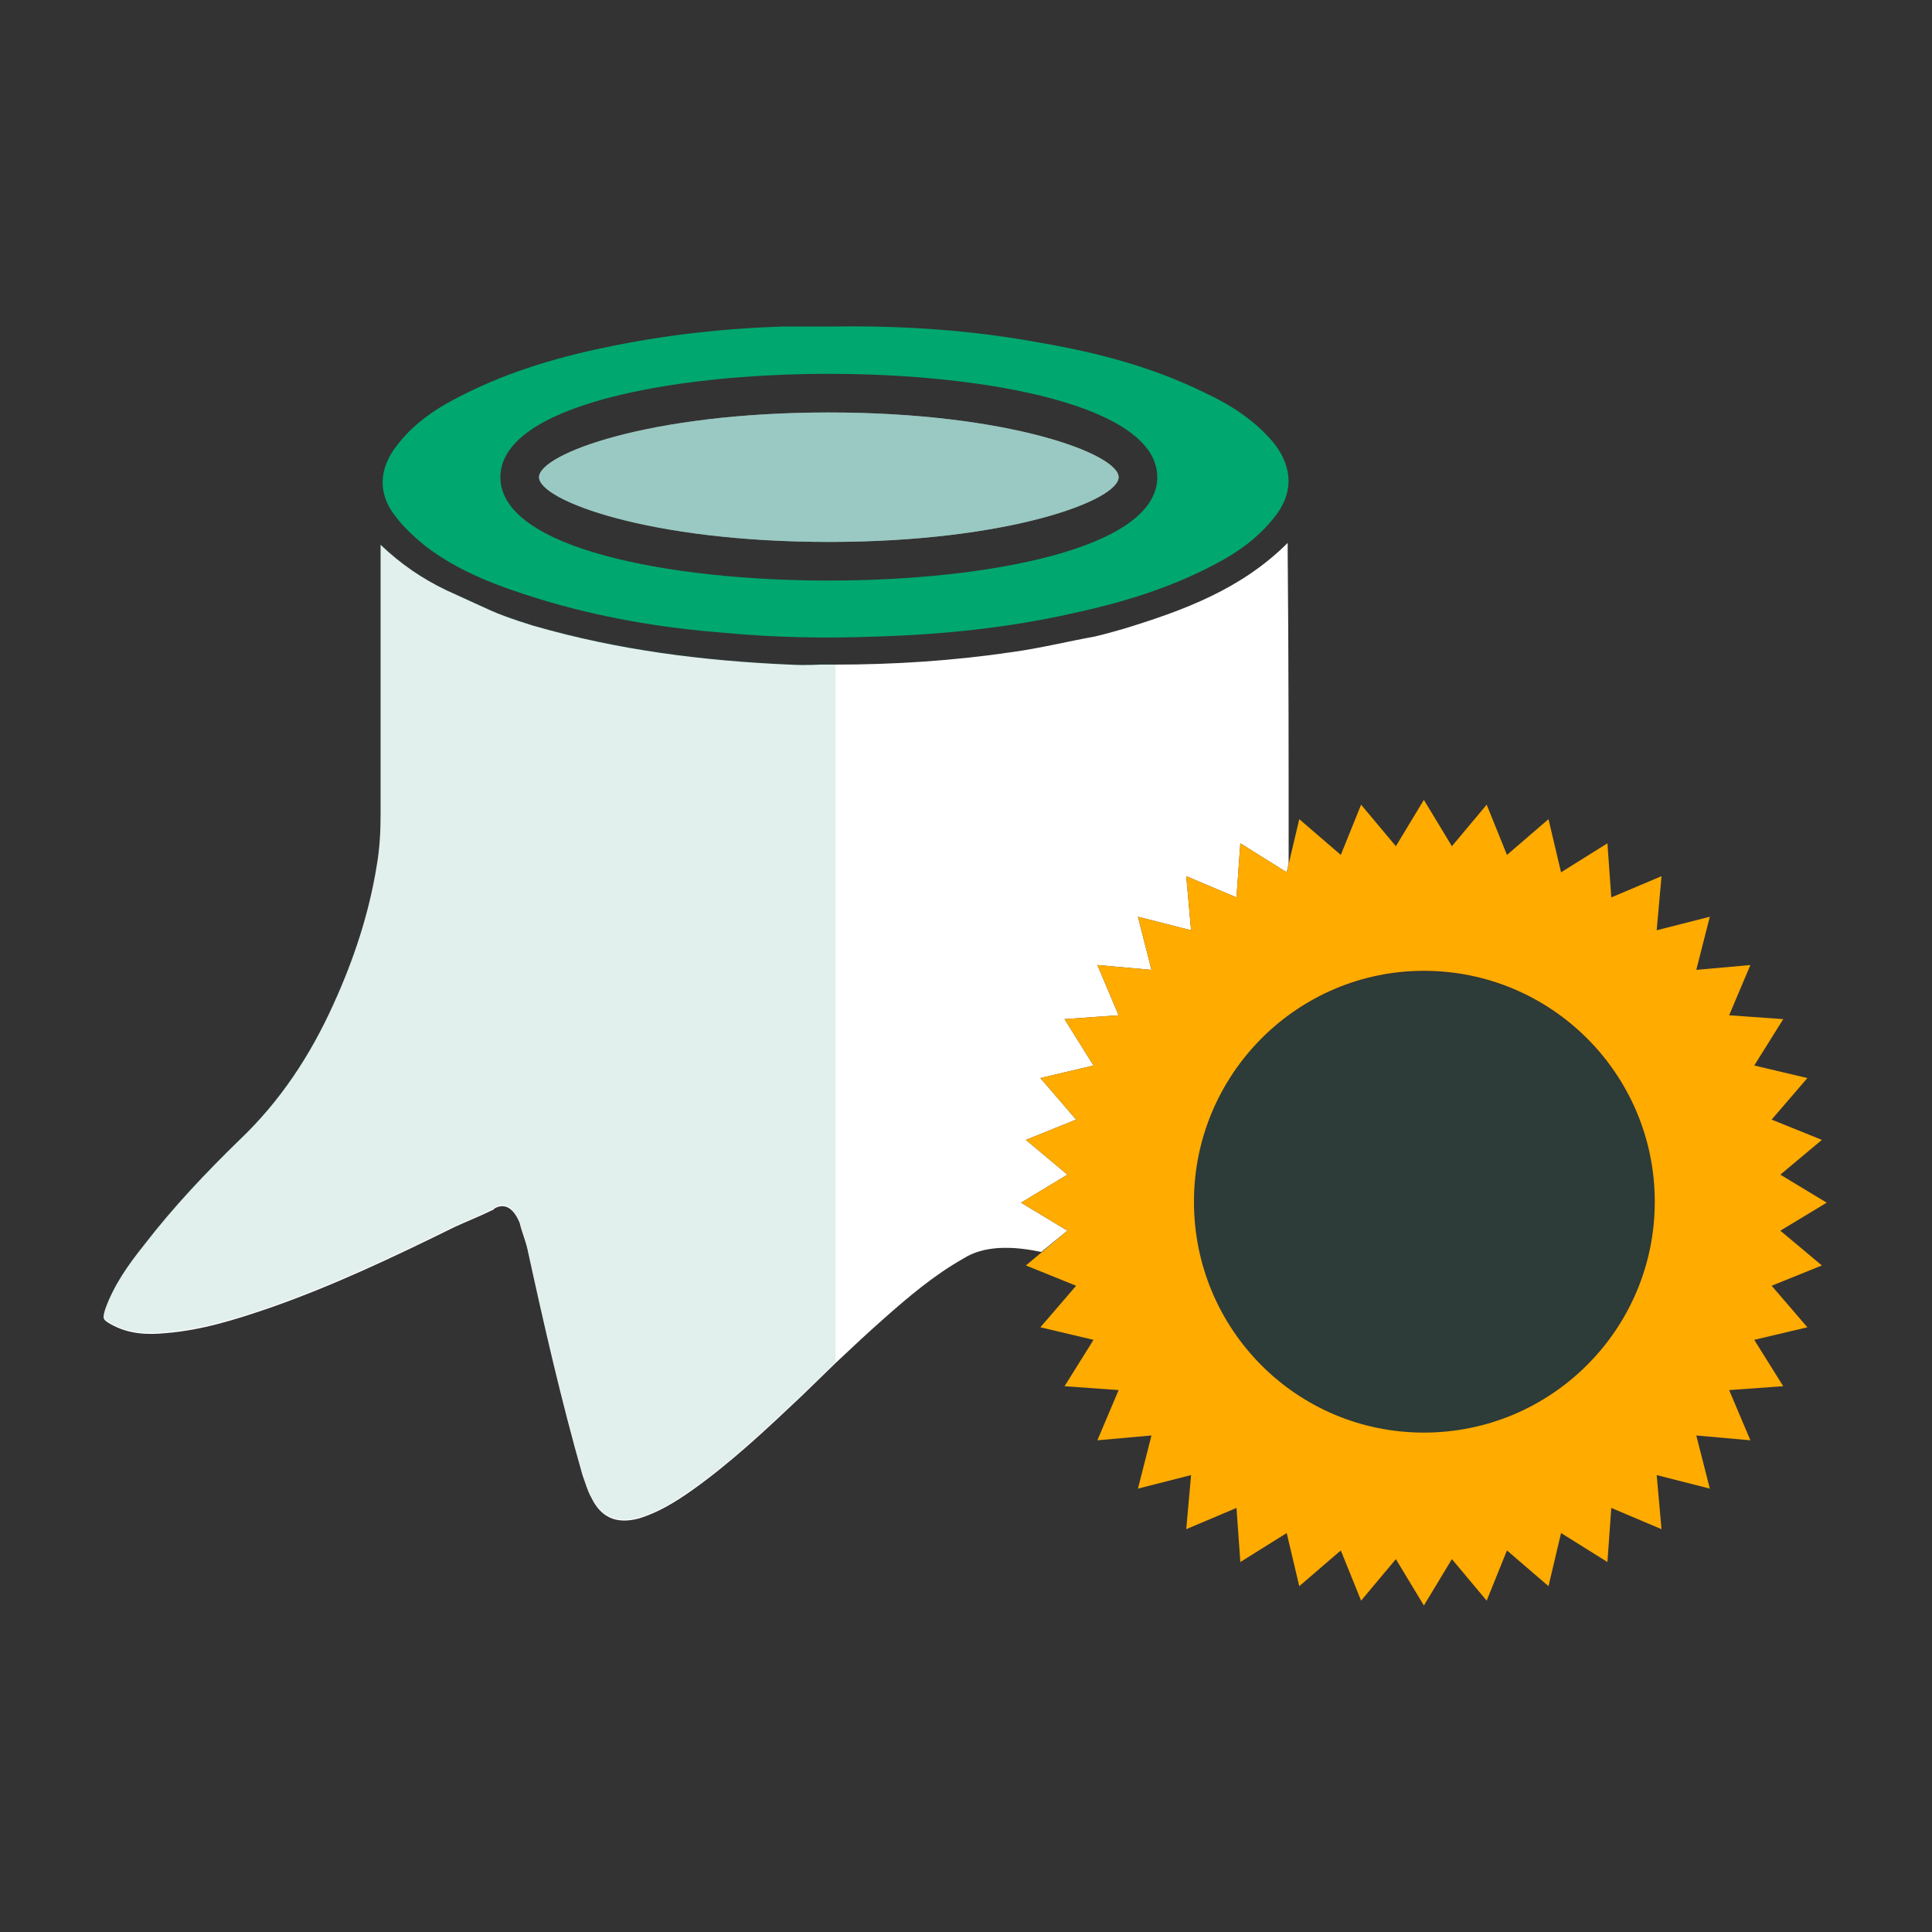
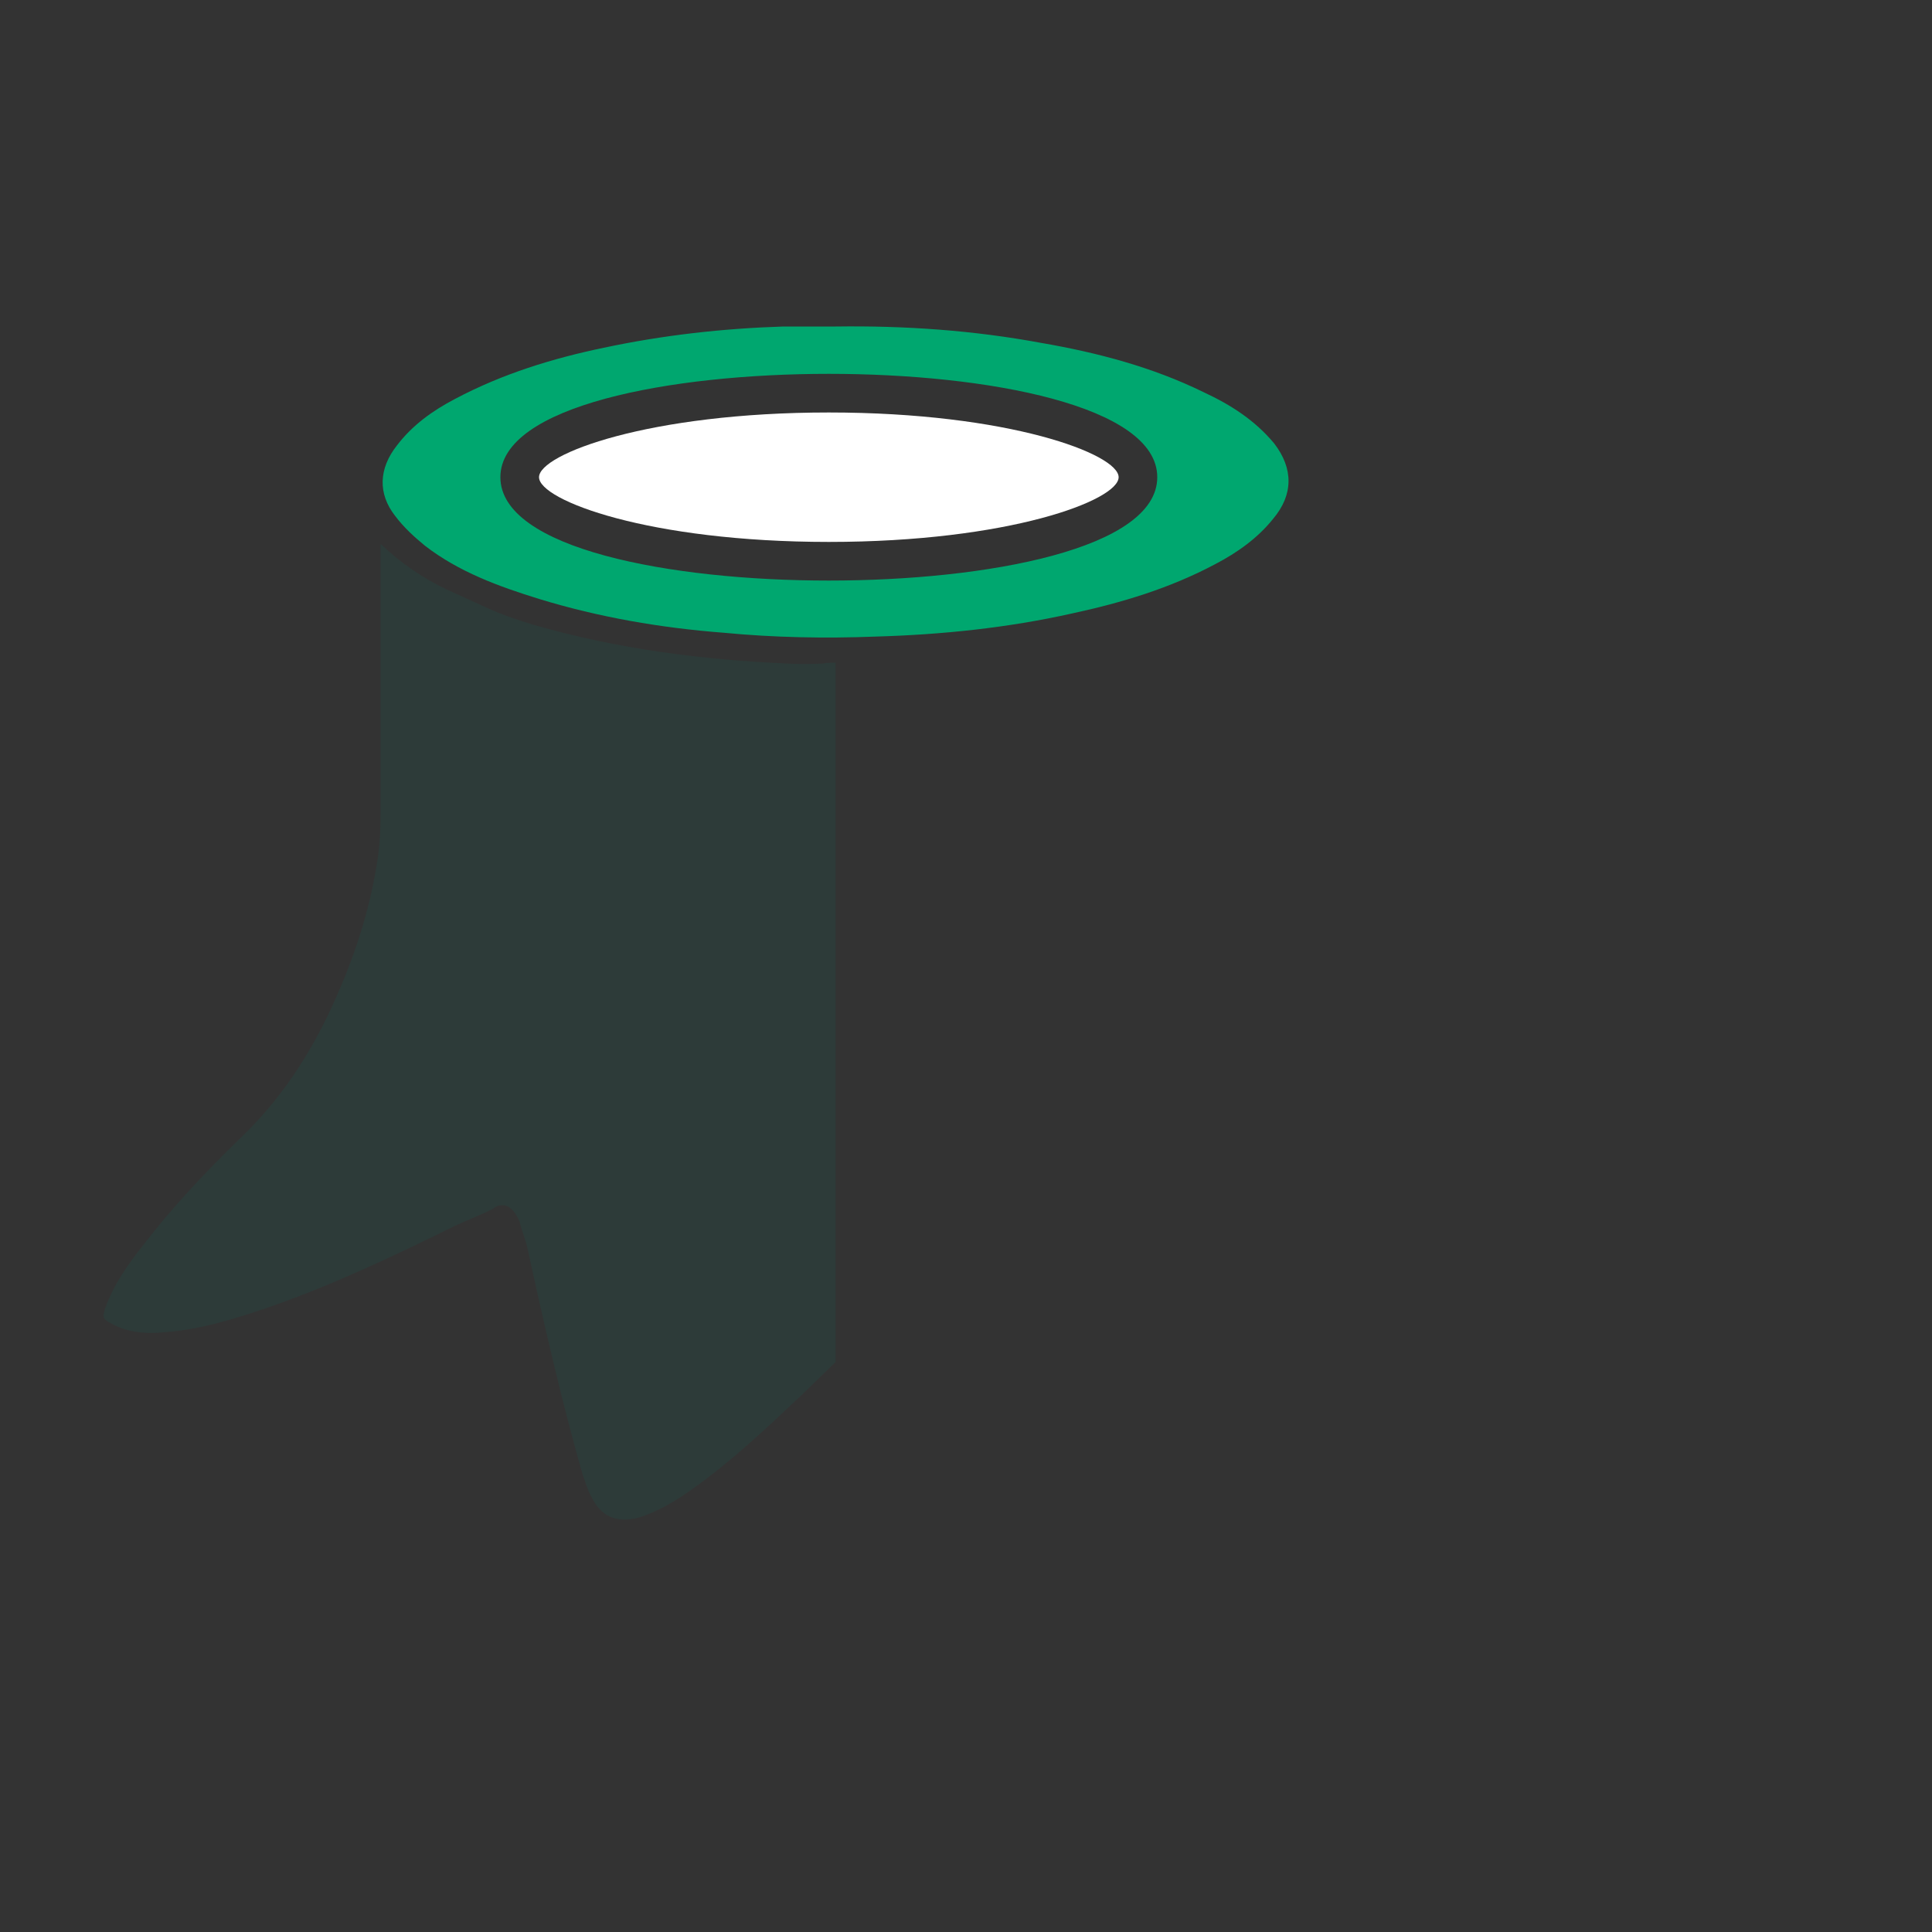
<svg xmlns="http://www.w3.org/2000/svg" version="1.1" x="0px" y="0px" viewBox="0 0 200 200" style="enable-background:new 0 0 200 200;" xml:space="preserve">
  <rect x="0" y="0" width="200" height="200" fill="#333333" stroke="none" />
  <style type="text/css">
	.st0{fill:#414042;}
	.st1{fill:#FFFFFF;}
	.st2{opacity:0.4;fill:#007867;}
	.st3{opacity:0.12;enable-background:new    ;}
	.st4{fill:#007867;}
	.st5{fill:#FFAB00;}
	.st6{fill:#00A76F;}
	.st7{fill:#1C75BC;}
	.st8{opacity:0.12;fill:#007867;enable-background:new    ;}
	.st9{opacity:0.4;fill:#007867;enable-background:new    ;}
	.st10{opacity:0.24;fill:#007867;enable-background:new    ;}
	.st11{opacity:0.48;}
	.st12{opacity:8.000000e-02;fill:#007867;enable-background:new    ;}
	.st13{fill-rule:evenodd;clip-rule:evenodd;fill:#FFAB00;}
	.st14{opacity:0.16;fill:#007867;enable-background:new    ;}
	.st15{opacity:0.12;fill:#FFFFFF;enable-background:new    ;}
	.st16{opacity:0.4;enable-background:new    ;}
	.st17{fill-rule:evenodd;clip-rule:evenodd;fill:#FFFFFF;}
	.st18{opacity:0.12;fill-rule:evenodd;clip-rule:evenodd;fill:#007867;enable-background:new    ;}
	.st19{fill-rule:evenodd;clip-rule:evenodd;fill:#00A76F;}
	.st20{fill:none;}
	.st21{fill:#594A42;}
	.st22{opacity:0.4;fill-rule:evenodd;clip-rule:evenodd;fill:#007867;}
</style>
  <g id="Layer_2">
</g>
  <g id="Layer_1">
    <g>
      <g>
        <path class="st1" d="M115.8,49.4c0,2.4-11.4,6.7-30,6.7c-18.6,0-30-4.3-30-6.7c0-2.4,11.4-6.7,30-6.7     C104.4,42.7,115.8,47,115.8,49.4z" />
-         <path class="st9" d="M115.8,49.4c0,2.4-11.4,6.7-30,6.7c-18.6,0-30-4.3-30-6.7c0-2.4,11.4-6.7,30-6.7     C104.4,42.7,115.8,47,115.8,49.4z" />
        <path class="st6" d="M131.9,45.9c-2-2.4-4.5-4-7.3-5.3c-5.3-2.6-11-4.1-16.8-5.1c-7-1.3-14.1-1.8-21.3-1.7c-1.8,0-3.6,0-5.4,0     C74.8,34,68.6,34.7,62.5,36c-5.3,1.1-10.5,2.7-15.4,5.3c-2.3,1.2-4.4,2.7-6,4.8c-1.9,2.4-2,5-0.2,7.3c0.9,1.2,2,2.2,3.1,3.1     c3.5,2.7,7.6,4.2,11.8,5.5c6.2,1.9,12.6,3,19.1,3.5c5.2,0.5,10.5,0.6,15.7,0.4c6.9-0.2,13.7-0.9,20.4-2.4     c5.1-1.1,10.1-2.6,14.8-5.1c2.3-1.2,4.4-2.7,6-4.7C133.9,51.2,133.9,48.5,131.9,45.9z M85.8,60.1c-16.4,0-34-3.3-34-10.7     c0-7.4,17.6-10.7,34-10.7c16.4,0,34,3.3,34,10.7C119.8,56.8,102.2,60.1,85.8,60.1z" />
      </g>
-       <path class="st1" d="M133.4,89.4l-0.2,0.9l-4.8-3l-0.4,5.6l-5.2-2.2l0.5,5.6l-5.5-1.4l1.4,5.5l-5.6-0.5l2.2,5.2l-5.6,0.4l3,4.8    l-5.5,1.3l3.7,4.3l-5.2,2.1l4.3,3.6l-4.8,2.9l4.8,2.9l-2.7,2.2c-1.5-0.3-2.9-0.5-4.5-0.4c-1.3,0.1-2.5,0.4-3.6,1.1    c-3,1.7-5.6,3.9-8.2,6.2c-1.7,1.5-3.3,3-5,4.6l0,0l-3.5,3.4c-3.6,3.4-7.3,6.9-11.4,9.8c-1.7,1.2-3.5,2.3-5.5,2.9    c-2.3,0.6-3.9-0.1-4.9-2.2c-0.4-0.7-0.6-1.5-0.9-2.3c-2.2-7.7-4-15.6-5.7-23.4c-0.2-0.9-0.6-1.8-0.8-2.7c-0.9-2.2-2.1-1.8-2.6-1.5    c-0.1,0.1-0.2,0.2-0.3,0.2c-1.2,0.6-2.5,1.1-3.8,1.7c-6.3,3.1-12.6,6.1-19.2,8.4c-3.5,1.2-7,2.3-10.7,2.6c-2,0.2-3.9,0.1-5.7-0.9    c-0.9-0.5-0.9-0.6-0.6-1.6c0.9-2.5,2.4-4.6,4-6.6c3-3.9,6.4-7.5,9.9-10.9c4.2-4,7.3-8.7,9.7-14c2.1-4.6,3.7-9.4,4.5-14.4    c0.3-1.7,0.4-3.5,0.4-5.3c0-9,0-18,0-27v-0.9c2.1,2,4.3,3.5,6.8,4.7c1.5,0.7,3.1,1.4,4.6,2.1h0c1.8,0.8,4.5,1.6,4.5,1.6    c8.7,2.5,17.4,3.6,26.4,4c1.8,0.1,3,0,3.2,0c0,0,0,0,0,0c0,0,0.1,0,0.2,0c0.4,0,0.9,0,1.3,0c6.2,0,12.3-0.4,18.4-1.3    c2.9-0.4,5.7-1.1,8.5-1.6c0.9-0.2,3-0.8,3-0.8c6.2-1.9,12.2-4.1,17-8.9v0.9C133.4,67.7,133.4,78.5,133.4,89.4z" />
-       <path class="st5" d="M184.3,127.4l4.8-2.9l-4.8-2.9l4.3-3.6l-5.2-2.1l3.7-4.3l-5.5-1.3l3-4.8l-5.6-0.4l2.2-5.2l-5.6,0.5l1.4-5.5    l-5.5,1.4l0.5-5.6l-5.2,2.2l-0.4-5.6l-4.8,3l-1.3-5.5l-4.3,3.7l-2.1-5.2l-3.6,4.3l-2.9-4.8l-2.9,4.8l-3.6-4.3l-2.1,5.2l-4.3-3.7    l-1.3,5.5l-4.8-3l-0.4,5.6l-5.2-2.2l0.5,5.6l-5.5-1.4l1.4,5.5l-5.6-0.5l2.2,5.2l-5.6,0.4l3,4.8l-5.5,1.3l3.7,4.3l-5.2,2.1l4.3,3.6    l-4.8,2.9l4.8,2.9l-4.3,3.6l5.2,2.1l-3.7,4.3l5.5,1.3l-3,4.8l5.6,0.4l-2.2,5.2l5.6-0.5l-1.4,5.5l5.5-1.4l-0.5,5.6l5.2-2.2l0.4,5.6    l4.8-3l1.3,5.5l4.3-3.7l2.1,5.2l3.6-4.3l2.9,4.8l2.9-4.8l3.6,4.3l2.1-5.2l4.3,3.7l1.3-5.5l4.8,3l0.4-5.6l5.2,2.2l-0.5-5.6l5.5,1.4    l-1.4-5.5l5.6,0.5l-2.2-5.2l5.6-0.4l-3-4.8l5.5-1.3l-3.7-4.3l5.2-2.1L184.3,127.4z M147.4,148.3c-13.2,0-23.8-10.7-23.8-23.9    s10.7-23.9,23.8-23.9c13.2,0,23.9,10.7,23.9,23.9S160.6,148.3,147.4,148.3z" />
-       <path class="st8" d="M147.4,148.3c-13.2,0-23.8-10.7-23.8-23.9c0-13.2,10.7-23.8,23.8-23.8c13.2,0,23.9,10.7,23.9,23.8    C171.2,137.6,160.6,148.3,147.4,148.3z" />
      <path class="st8" d="M86.5,68.6V141l-3.5,3.4c-3.6,3.4-7.3,6.9-11.4,9.8c-1.7,1.2-3.5,2.3-5.5,2.9c-2.3,0.6-3.9-0.1-4.9-2.2    c-0.4-0.7-0.6-1.5-0.9-2.3c-2.2-7.7-4-15.6-5.7-23.4c-0.2-0.9-0.6-1.8-0.8-2.7c-0.9-2.2-2.1-1.8-2.6-1.5c-0.1,0.1-0.2,0.2-0.3,0.2    c-1.2,0.6-2.5,1.1-3.8,1.7c-6.3,3.1-12.6,6.1-19.2,8.4c-3.5,1.2-7,2.3-10.7,2.6c-2,0.2-3.9,0.1-5.7-0.9c-0.9-0.5-0.9-0.6-0.6-1.6    c0.9-2.5,2.4-4.6,4-6.6c3-3.9,6.4-7.5,9.9-10.9c4.2-4,7.3-8.7,9.7-14c2.1-4.6,3.7-9.4,4.5-14.4c0.3-1.7,0.4-3.5,0.4-5.3    c0-9,0-18,0-27v-0.9c2.1,2,4.3,3.5,6.8,4.7c1.5,0.7,3.1,1.4,4.6,2.1h0c1.8,0.8,4.5,1.6,4.5,1.6c8.7,2.5,17.4,3.6,26.4,4    c1.8,0.1,3,0,3.2,0c0,0,0,0,0,0c0,0,0.1,0,0.2,0C85.6,68.6,86.1,68.6,86.5,68.6z" />
    </g>
  </g>
</svg>